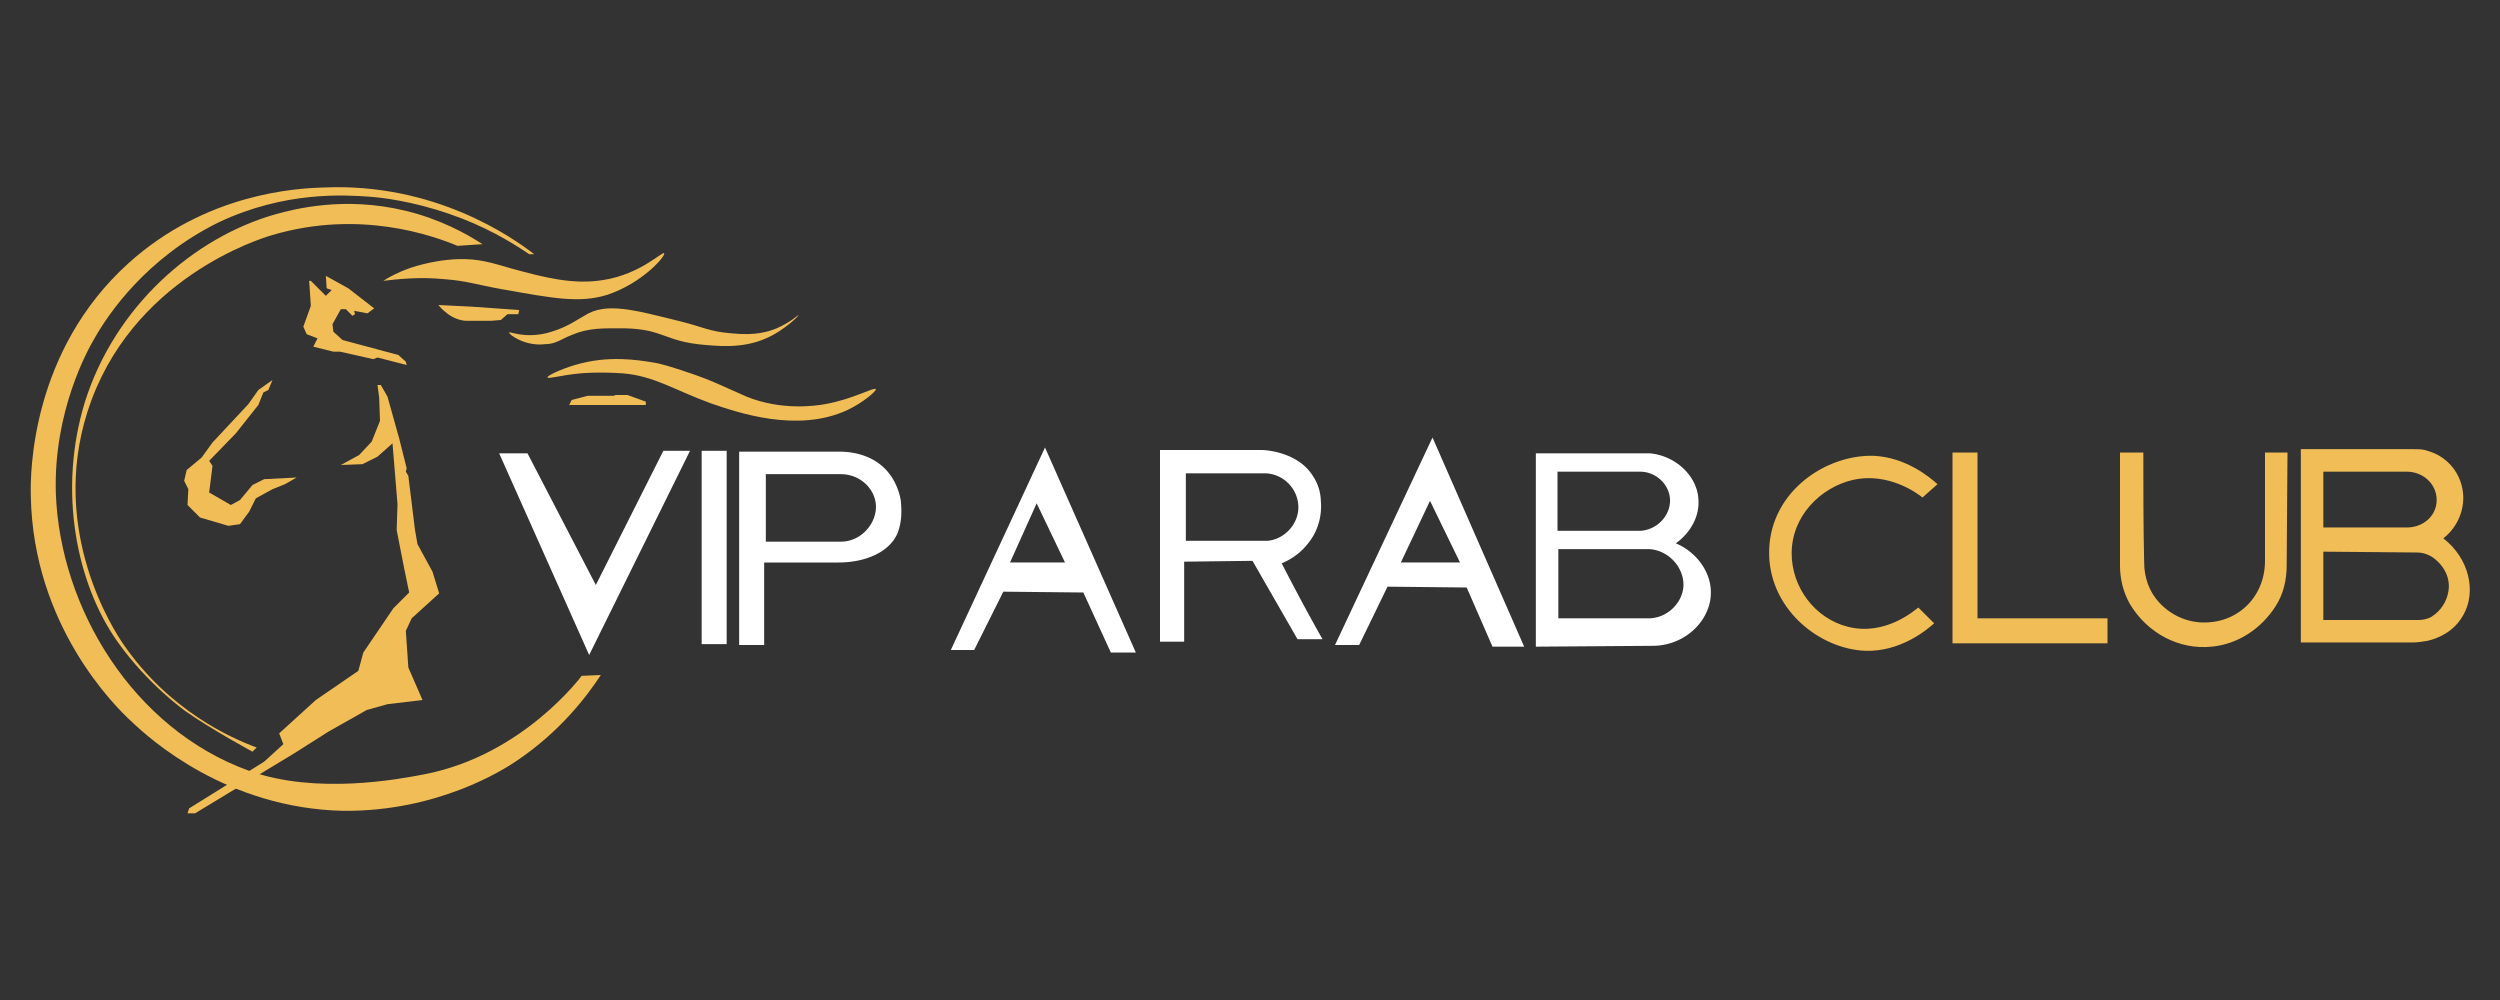
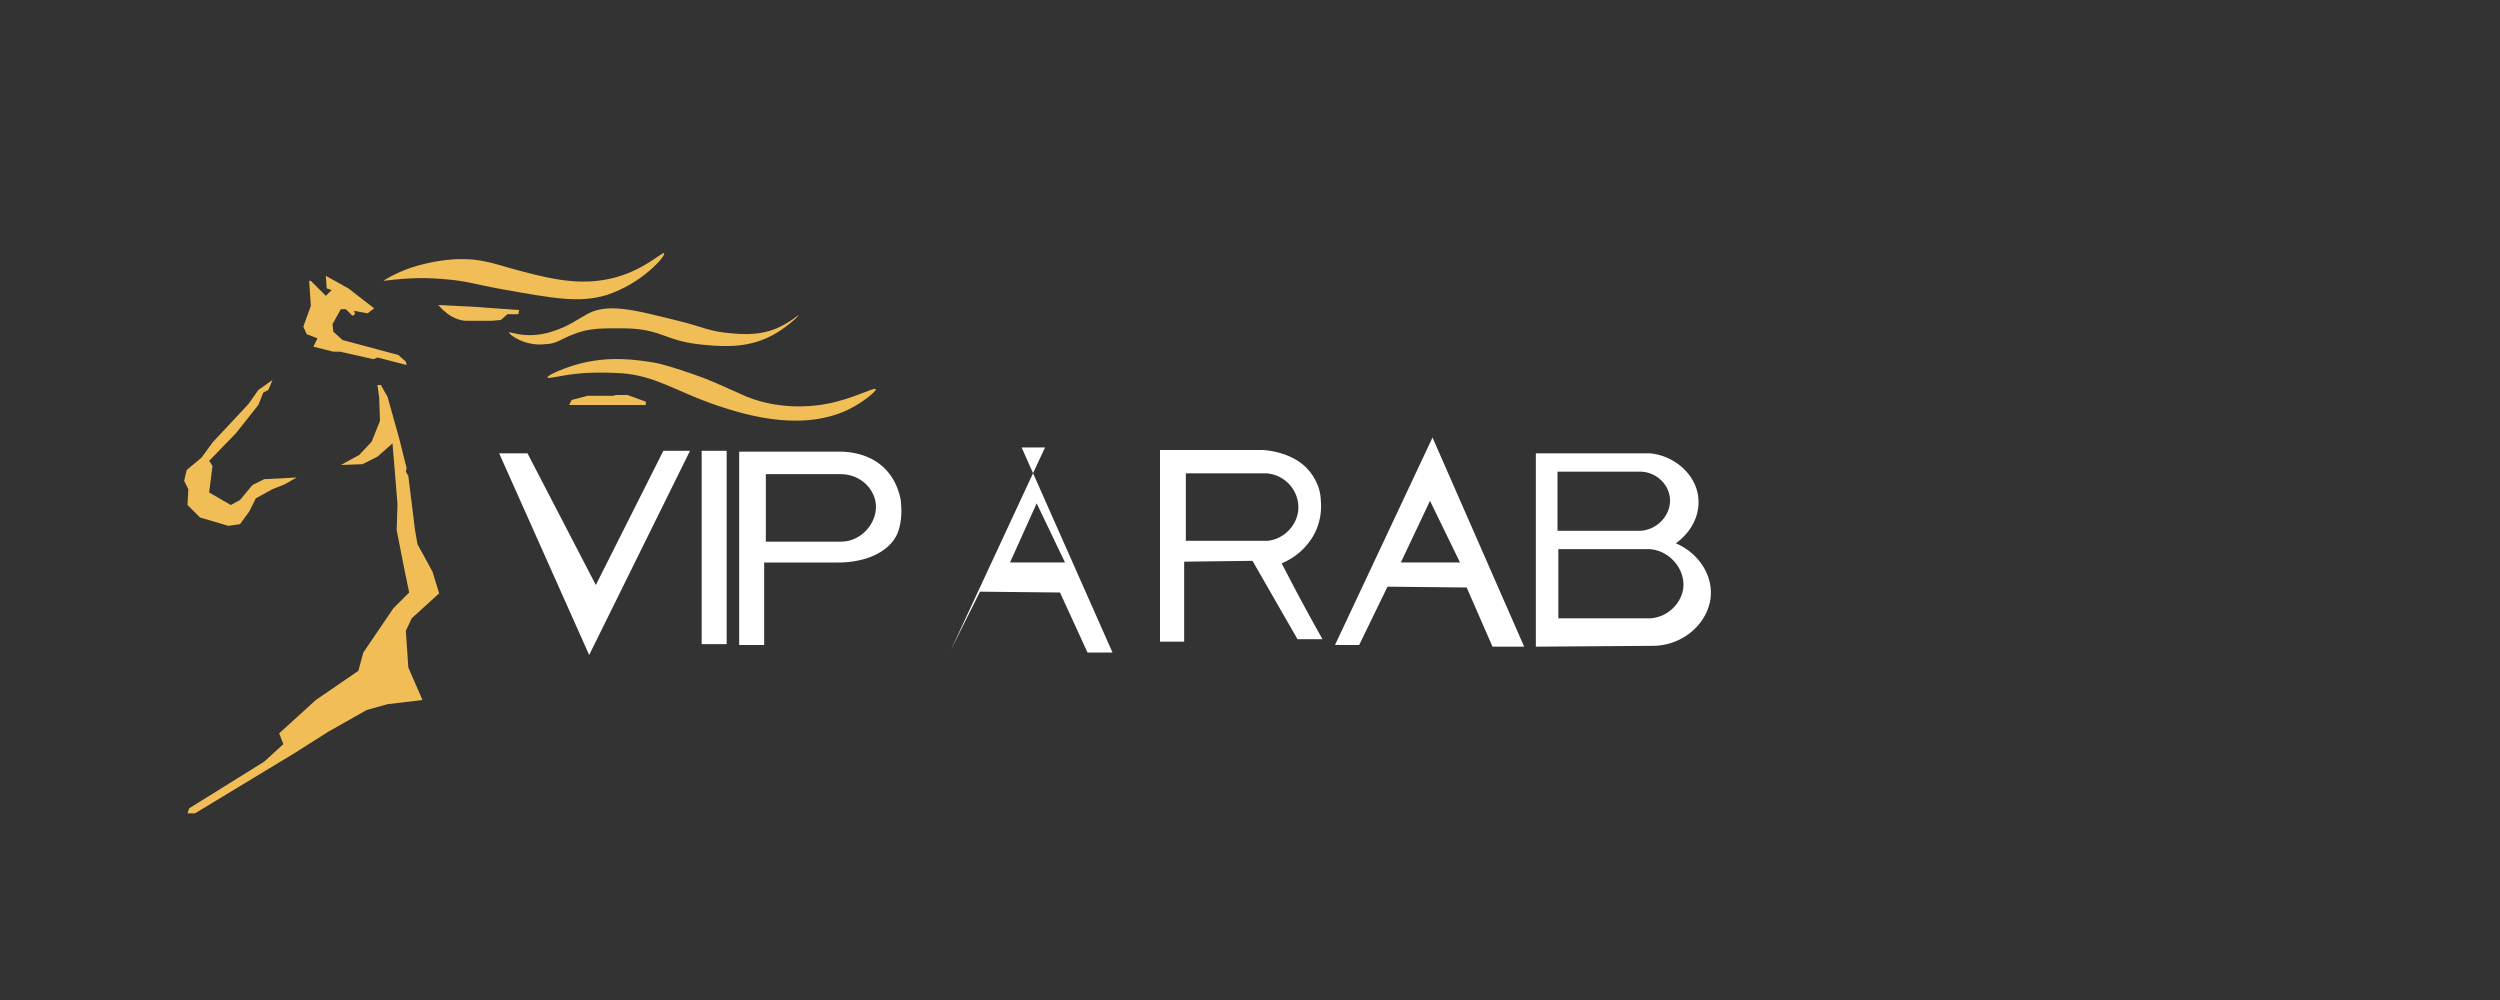
<svg xmlns="http://www.w3.org/2000/svg" width="300" height="120">
  <rect width="100%" height="100%" fill="#333333" stroke="none" />
-   <path fill="#fff" d="M59.9 54.4h3.4l8.2 15.8 8.1-16.1h3.2L70.7 78.6 59.9 54.4zm24.3-.3h3v23.2h-3V54.1zm23.9 6c-.1-.7-.5-2.2-1.5-3.4-2.1-2.6-5.5-2.5-6-2.5H88.7v23.2h3v-9.9h8.9c3.2 0 6.1-1.2 7.1-3.5.7-1.8.4-3.6.4-3.9zm-7.2 4.9h-9v-8.1h9c2.2 0 4 1.6 4.2 3.6.2 2.2-1.7 4.5-4.2 4.5zm24.5-11.3L114.1 78h2.8l3.5-7 9.6.1 3.3 7.2h3l-10.9-24.6zm-4.2 13.8l3.2-7.1 3.4 7.1h-6.6zm32.6.1c.7-.3 2.2-1 3.4-2.7.6-.8 1.5-2.5 1.3-4.8a5.59 5.59 0 0 0-.9-2.9c-1.8-3-5.8-3.2-6.2-3.2h-12.2v23h2.9v-9.6l8.2-.1 5.4 9.4h3c-1.7-3-3.3-6-4.9-9.1zm-11.5-2.7v-8.1h9.6c2.1.1 3.8 1.8 3.9 3.9s-1.6 4-3.7 4.2h-9.8zm29.6-12.4l-11.7 24.9h2.9l3.4-7 9.5.1 3.1 7.1h3.8l-11-25.1zm-3.8 15l3.5-7.4 3.6 7.4h-7.1zm33-2.3c1.8-1.3 2.9-3.3 2.7-5.4-.2-2.7-2.7-5.1-5.8-5.4h-13.7v23.2l14-.1c3.9 0 6.9-3 7-6.2.1-2.5-1.6-5-4.2-6.1zm-14.2-8.6h9.9c1.9 0 3.5 1.5 3.6 3.3.1 1.9-1.5 3.7-3.6 3.8h-9.9v-7.1zM198 74.2h-11v-8.3h11c2.4.2 4.2 2.4 4 4.6-.2 1.9-1.9 3.6-4 3.7z" />
+   <path fill="#fff" d="M59.9 54.4h3.4l8.2 15.8 8.1-16.1h3.2L70.7 78.6 59.9 54.4zm24.3-.3h3v23.2h-3V54.1zm23.9 6c-.1-.7-.5-2.2-1.5-3.4-2.1-2.6-5.5-2.5-6-2.5H88.7v23.2h3v-9.9h8.9c3.2 0 6.1-1.2 7.1-3.5.7-1.8.4-3.6.4-3.9zm-7.2 4.9h-9v-8.1h9c2.2 0 4 1.6 4.2 3.6.2 2.2-1.7 4.5-4.2 4.5zm24.5-11.3L114.1 78l3.5-7 9.6.1 3.3 7.2h3l-10.9-24.6zm-4.2 13.8l3.2-7.1 3.4 7.1h-6.6zm32.6.1c.7-.3 2.2-1 3.4-2.7.6-.8 1.5-2.5 1.3-4.8a5.59 5.59 0 0 0-.9-2.9c-1.8-3-5.8-3.2-6.2-3.2h-12.2v23h2.9v-9.6l8.2-.1 5.4 9.4h3c-1.7-3-3.3-6-4.9-9.1zm-11.5-2.7v-8.1h9.6c2.1.1 3.8 1.8 3.9 3.9s-1.6 4-3.7 4.2h-9.8zm29.6-12.4l-11.7 24.9h2.9l3.4-7 9.5.1 3.1 7.1h3.8l-11-25.1zm-3.8 15l3.5-7.4 3.6 7.4h-7.1zm33-2.3c1.8-1.3 2.9-3.3 2.7-5.4-.2-2.7-2.7-5.1-5.8-5.4h-13.7v23.2l14-.1c3.9 0 6.9-3 7-6.2.1-2.5-1.6-5-4.2-6.1zm-14.2-8.6h9.9c1.9 0 3.5 1.5 3.6 3.3.1 1.9-1.5 3.7-3.6 3.8h-9.9v-7.1zM198 74.2h-11v-8.3h11c2.4.2 4.2 2.4 4 4.6-.2 1.9-1.9 3.6-4 3.7z" />
  <g fill="#f1bd56">
-     <path d="M232.5 58.1l-1.8 1.6c-.5-.4-4-3.1-8.4-2.1-3.8.9-7.3 4.3-7.3 8.8 0 4.1 2.8 7.8 6.7 8.8 4.6 1.2 8.2-2.1 8.5-2.3l1.9 1.9c-.9.8-4 3.4-8.2 3.3-5.7-.2-11.8-5.2-11.6-12.1.2-7.1 6.9-11.5 12.6-11.3 3.8.2 6.6 2.5 7.6 3.4zm1.8-3.8h3v19.9h15.6v3h-18.6V54.3zm22.9 0h-2.8v13.6c0 1.6.4 3.2 1.2 4.6 2.1 3.5 5.9 5.5 9.8 5.1 3.2-.3 6-2.2 7.7-4.9.9-1.4 1.3-3.1 1.3-4.8l.1-13.6h-2.7v13c0 2.5-1.1 4.8-3.2 6.2-1.2.8-2.6 1.2-4.1 1.2-2.1 0-4-.9-5.4-2.4-1.2-1.3-1.8-3-1.8-4.8-.1-4.4-.1-8.8-.1-13.2zm36 10.3c1.8-1.4 2.7-3.7 2.3-5.9s-2-4-4.2-4.6c-.5-.2-1.1-.2-1.7-.2h-13.5v23.2h13.4c.6 0 1.2-.1 1.8-.2 1.3-.3 3.2-1.1 4.3-3.1 1.6-2.8.7-6.8-2.4-9.2zm-14.4-8h10c2 0 3.6 1.5 3.6 3.4s-1.6 3.3-3.6 3.3h-10v-6.7zm15 14.4c-.2 1.2-.9 2.3-2 3-.5.3-1.1.4-1.6.4h-11.4v-8.2l11.3.1c.6 0 1.2.2 1.7.5 1.5 1 2.3 2.6 2 4.2zM64.1 30.5h-.6c-2.2-1.5-5.4-3.4-9.5-4.8-4.6-1.6-8.3-2-9.7-2.1-2.9-.2-10.1-.7-18.1 3.1-8.7 4.3-13.2 11-14.8 13.8-.9 1.5-5 8.9-4.7 18.7C7.2 73 16 87.5 29.9 92.5c8.1 2.9 18 1 21.1.4 11.8-2.3 18.8-11.8 18.8-11.8l2.3-.1c-1.7 2.6-4.9 6.8-10.1 10.3-1.6 1.1-9.5 6.1-20.8 6-14-.3-23.2-8.6-25.4-10.7C13.7 84.7 4 75 3.7 59.6c-.1-3 .1-17.5 11.7-28 9.3-8.4 20.1-9 23.4-9.1 13.4-.6 22.7 6 25.3 8zm-9.2-1l3-.2c-2-1.3-5.1-3-9.2-4-7.4-1.8-13.4-.2-15.6.4-9.9 2.8-19.3 11.1-22.9 22.5-3.3 10.7-1 21.9 3.9 28.8 3.6 5.1 8.1 8.3 8.1 8.3 3.1 2.2 8.1 4.9 8.1 4.9l.5-.5c-3-1.1-10.5-4.4-16-12.4-1.1-1.6-8.9-13.5-4.3-27.9 5.1-16 20.8-20.8 22.2-21.2 10.5-3.1 19.3.1 22.2 1.3z" />
    <path d="M22.5 97.6l.2-.6 9-5.6 2.3-2.1-.5-1.3 4.4-4 5.1-3.5.6-2.2 3.6-5.3 1.9-1.9-.6-2.9-.9-4.6.1-3.1-.6-7.3-1.8 1.6-1.8.9-2.6.1 2.2-1.2 1.5-1.6 1-2.5-.1-2.8-.2-1.5h.4l.8 1.4 1.4 5 .9 3.6-.1.4.3.5.8 6.5.3 1.7 1.8 3.3.8 2.6-3.3 3-.7 1.5.3 4.4 1.7 3.9-4.2.5-2.5.7-4.6 2.6-4.1 2.6-11.9 7.2h-.9zm13.1-40.3l-3.9.2-1.4.7-1.5 1.8-1.1.6-2.6-1.5.4-3.2-.4-.6 3.2-3.3 2.7-3.4.6-1.5.6-.3.5-1.2-1.7 1.2-1.2 1.7-4.3 4.6-1.3 1.8-1.2 1-.6.5-.3 1.3.5 1-.1 1.9 1.5 1.5 3.4 1 1.4-.2 1.1-1.5.8-1.6 2-1.1 1.5-.6 1.4-.8zm13.2-13.5l-3.5-.9-.5.2-4-.9H40l-2.4-.6.5-1-1.3-.5-.4-.9.9-2.5-.2-3h.2l1.8 1.8.7-.7-.6-.2-.1-1.5 2.7 1.5 3.1 2.4-.8.6-1.6-.3.1.4-.3.2-.8-.8h-.6l-1 1.8.1.9 1.1 1 6.7 1.8.9.8.1.4zM46 33.7c1.1-.7 2.7-1.5 4.8-2 2-.5 3.7-.6 4.1-.6 2.6-.1 4.3.5 6.4 1.1 4 1.1 7.5 2 11.1 1.4 4.5-.7 7.1-3.5 7.3-3.2s-2.6 3.6-6.9 5c-3.3 1-6.4.4-12.6-.7-3.3-.6-4.2-1-6.9-1.2-3-.3-5.6 0-7.3.2zm6.6 2.9l4 .2 5.7.4-.1.5h-1.3l-.8.7-1.2.1H56c-.5 0-1.6-.2-2.6-1.1-.4-.3-.6-.6-.8-.8zm8.5 3.3c0-.1.7.2 1.9.3 1.4.1 2.6-.2 3.2-.4 2-.6 3.3-1.6 3.9-1.9 2.6-1.7 6-.7 11.3.6 2.9.7 3.7 1.3 6.4 1.5 2.9.3 4.4-.2 5.4-.6 1.6-.7 2.6-1.6 2.6-1.6.1.1-1.2 1.3-2.7 2.2-3 1.8-6.1 1.6-8.4 1.4-5-.4-5-1.9-9.7-2-2.6 0-4.3-.1-6.4.8-1.3.5-1.9 1.1-3.2 1.1-2.4.3-4.4-1.2-4.3-1.4zm4.6 5.4c-.1-.2 1.6-1 3.3-1.5 4-1.2 7.5-.6 9.4-.3 1.2.2 2.3.6 3.3.9.5.2 2 .6 4.3 1.6l3.6 1.6c4.2 1.7 8.3 1.1 9.4.9 3.4-.6 5.9-2.1 6.1-1.8.1.2-1.5 1.6-3.4 2.5-6 2.8-13.2.3-16.4-.8-4.4-1.6-6.8-3.3-10.6-3.6-2.9-.2-5 0-5 0-2.3.2-3.9.7-4 .5zm2.6 3.3h9.2v-.4l-2.2-.8h-1.4l-.3.1h-3.1l-1.9.5-.3.6z" />
  </g>
</svg>